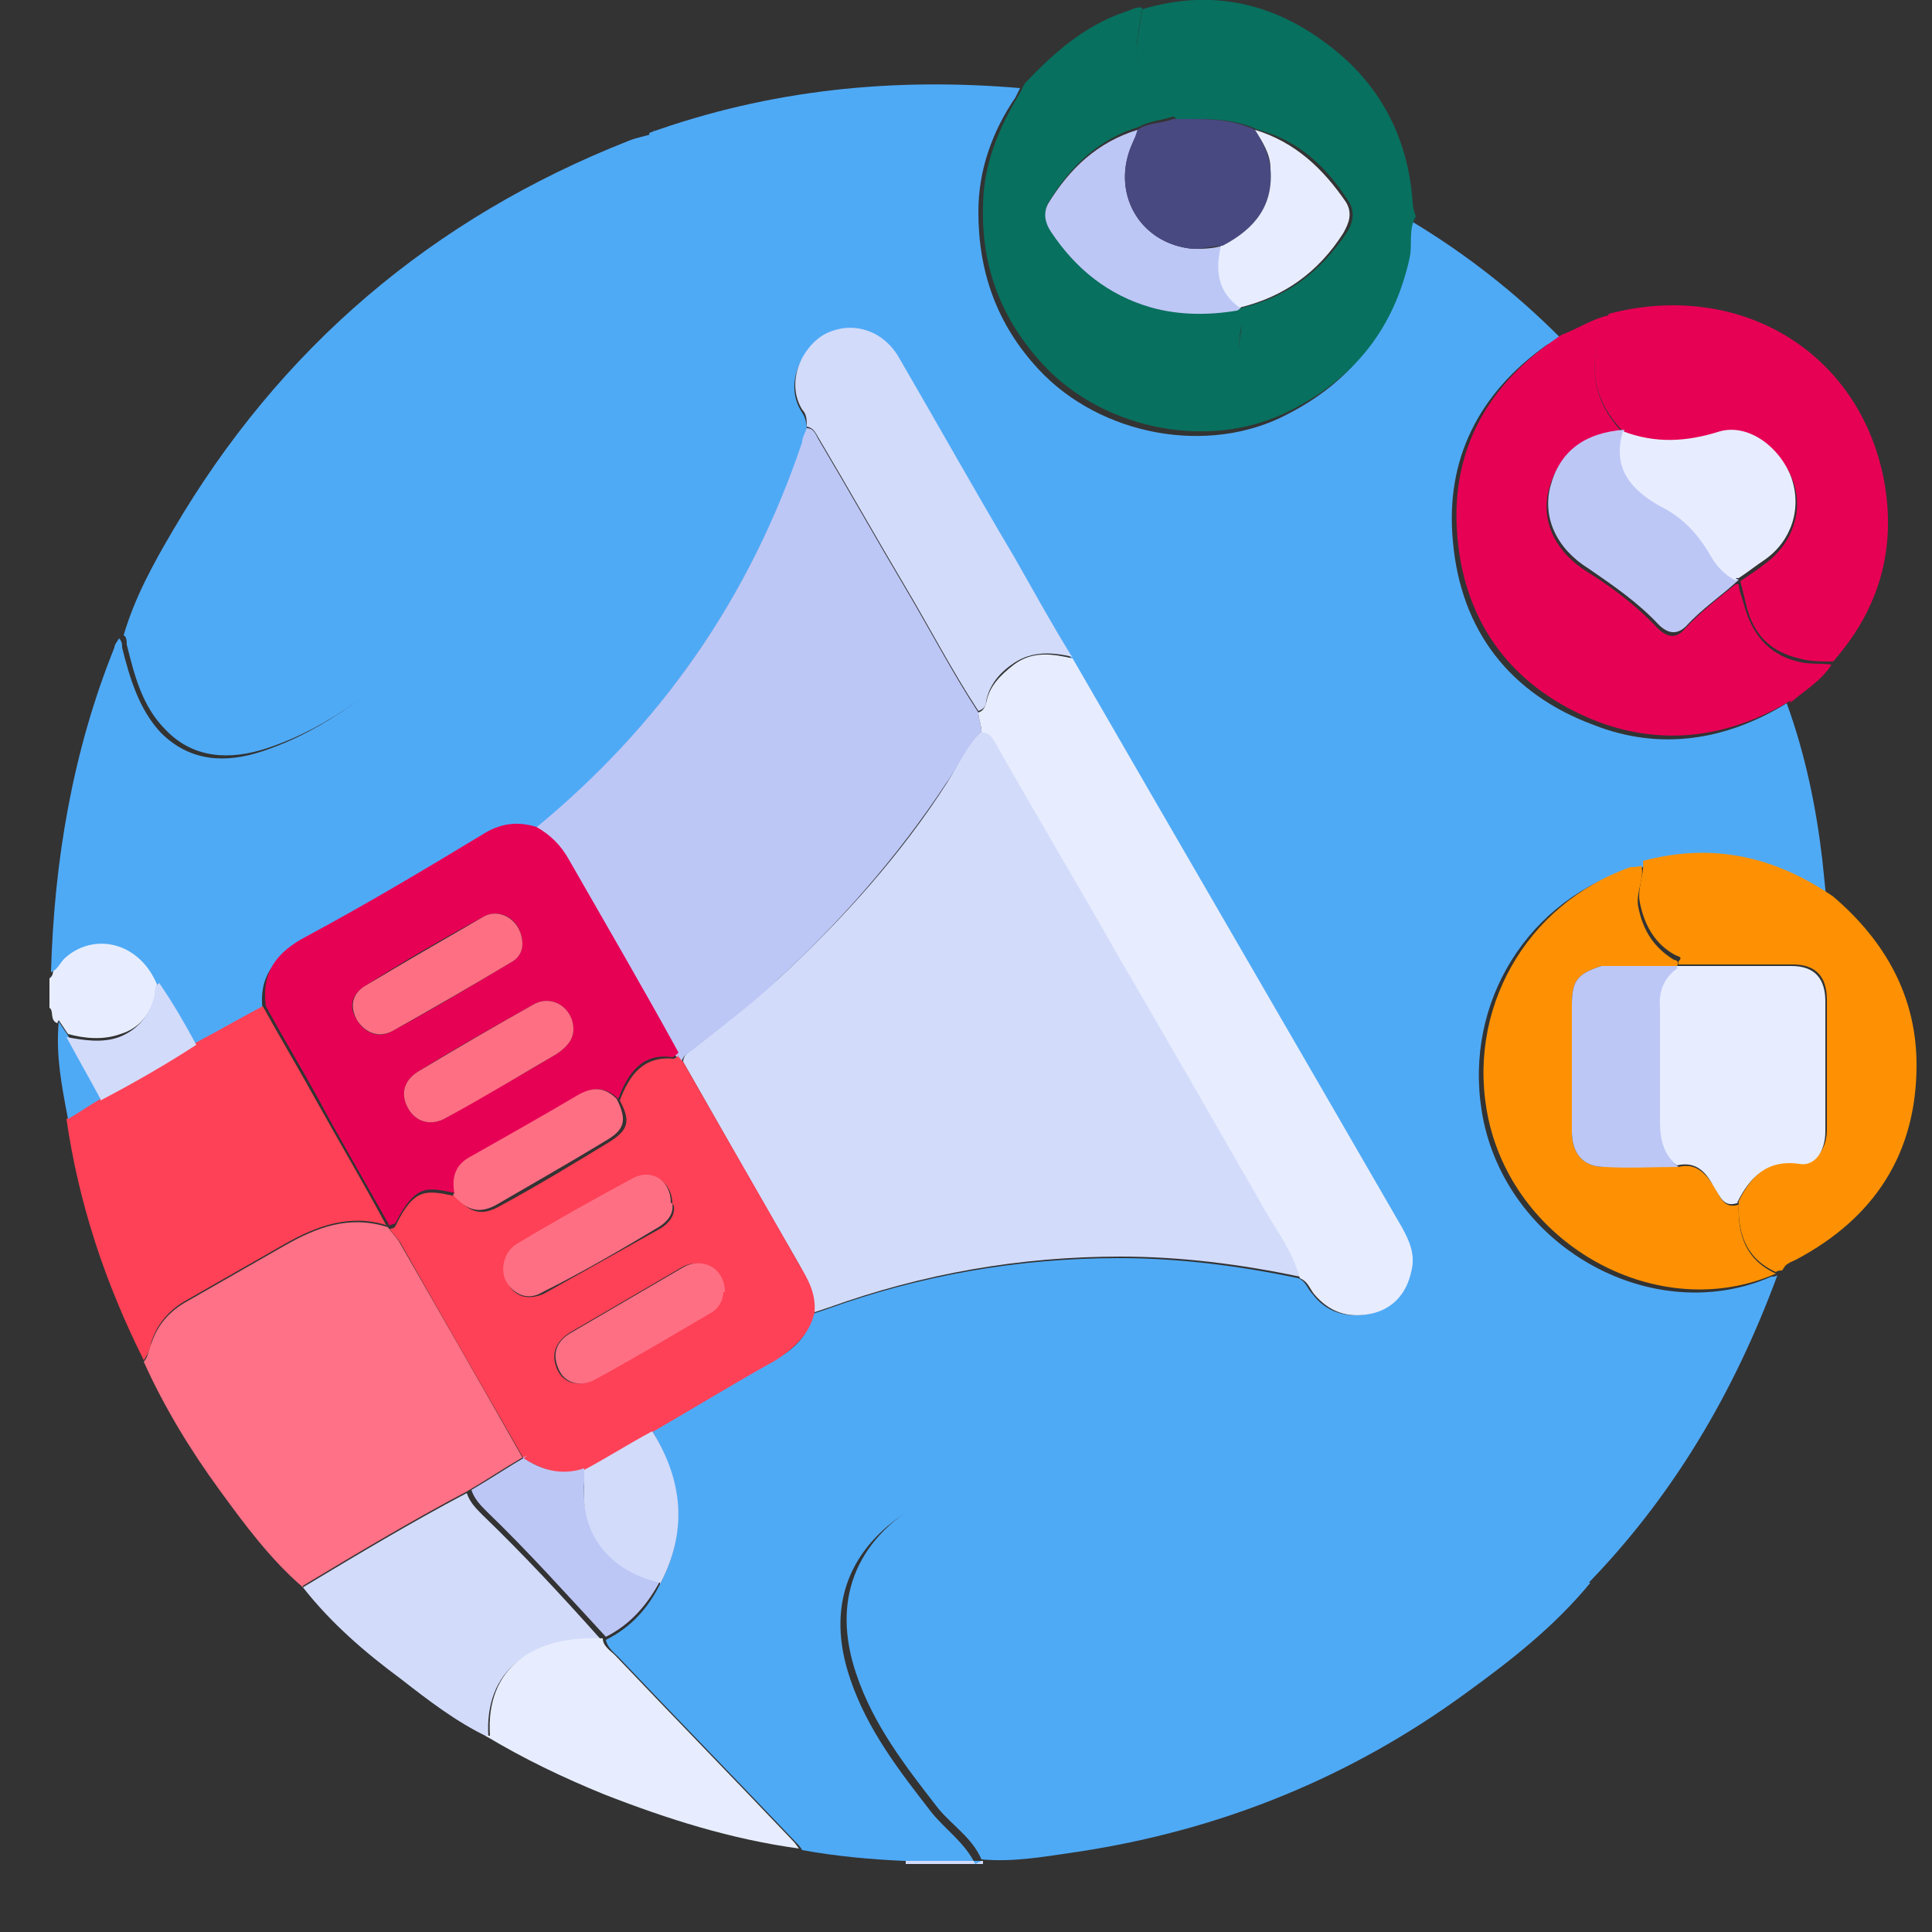
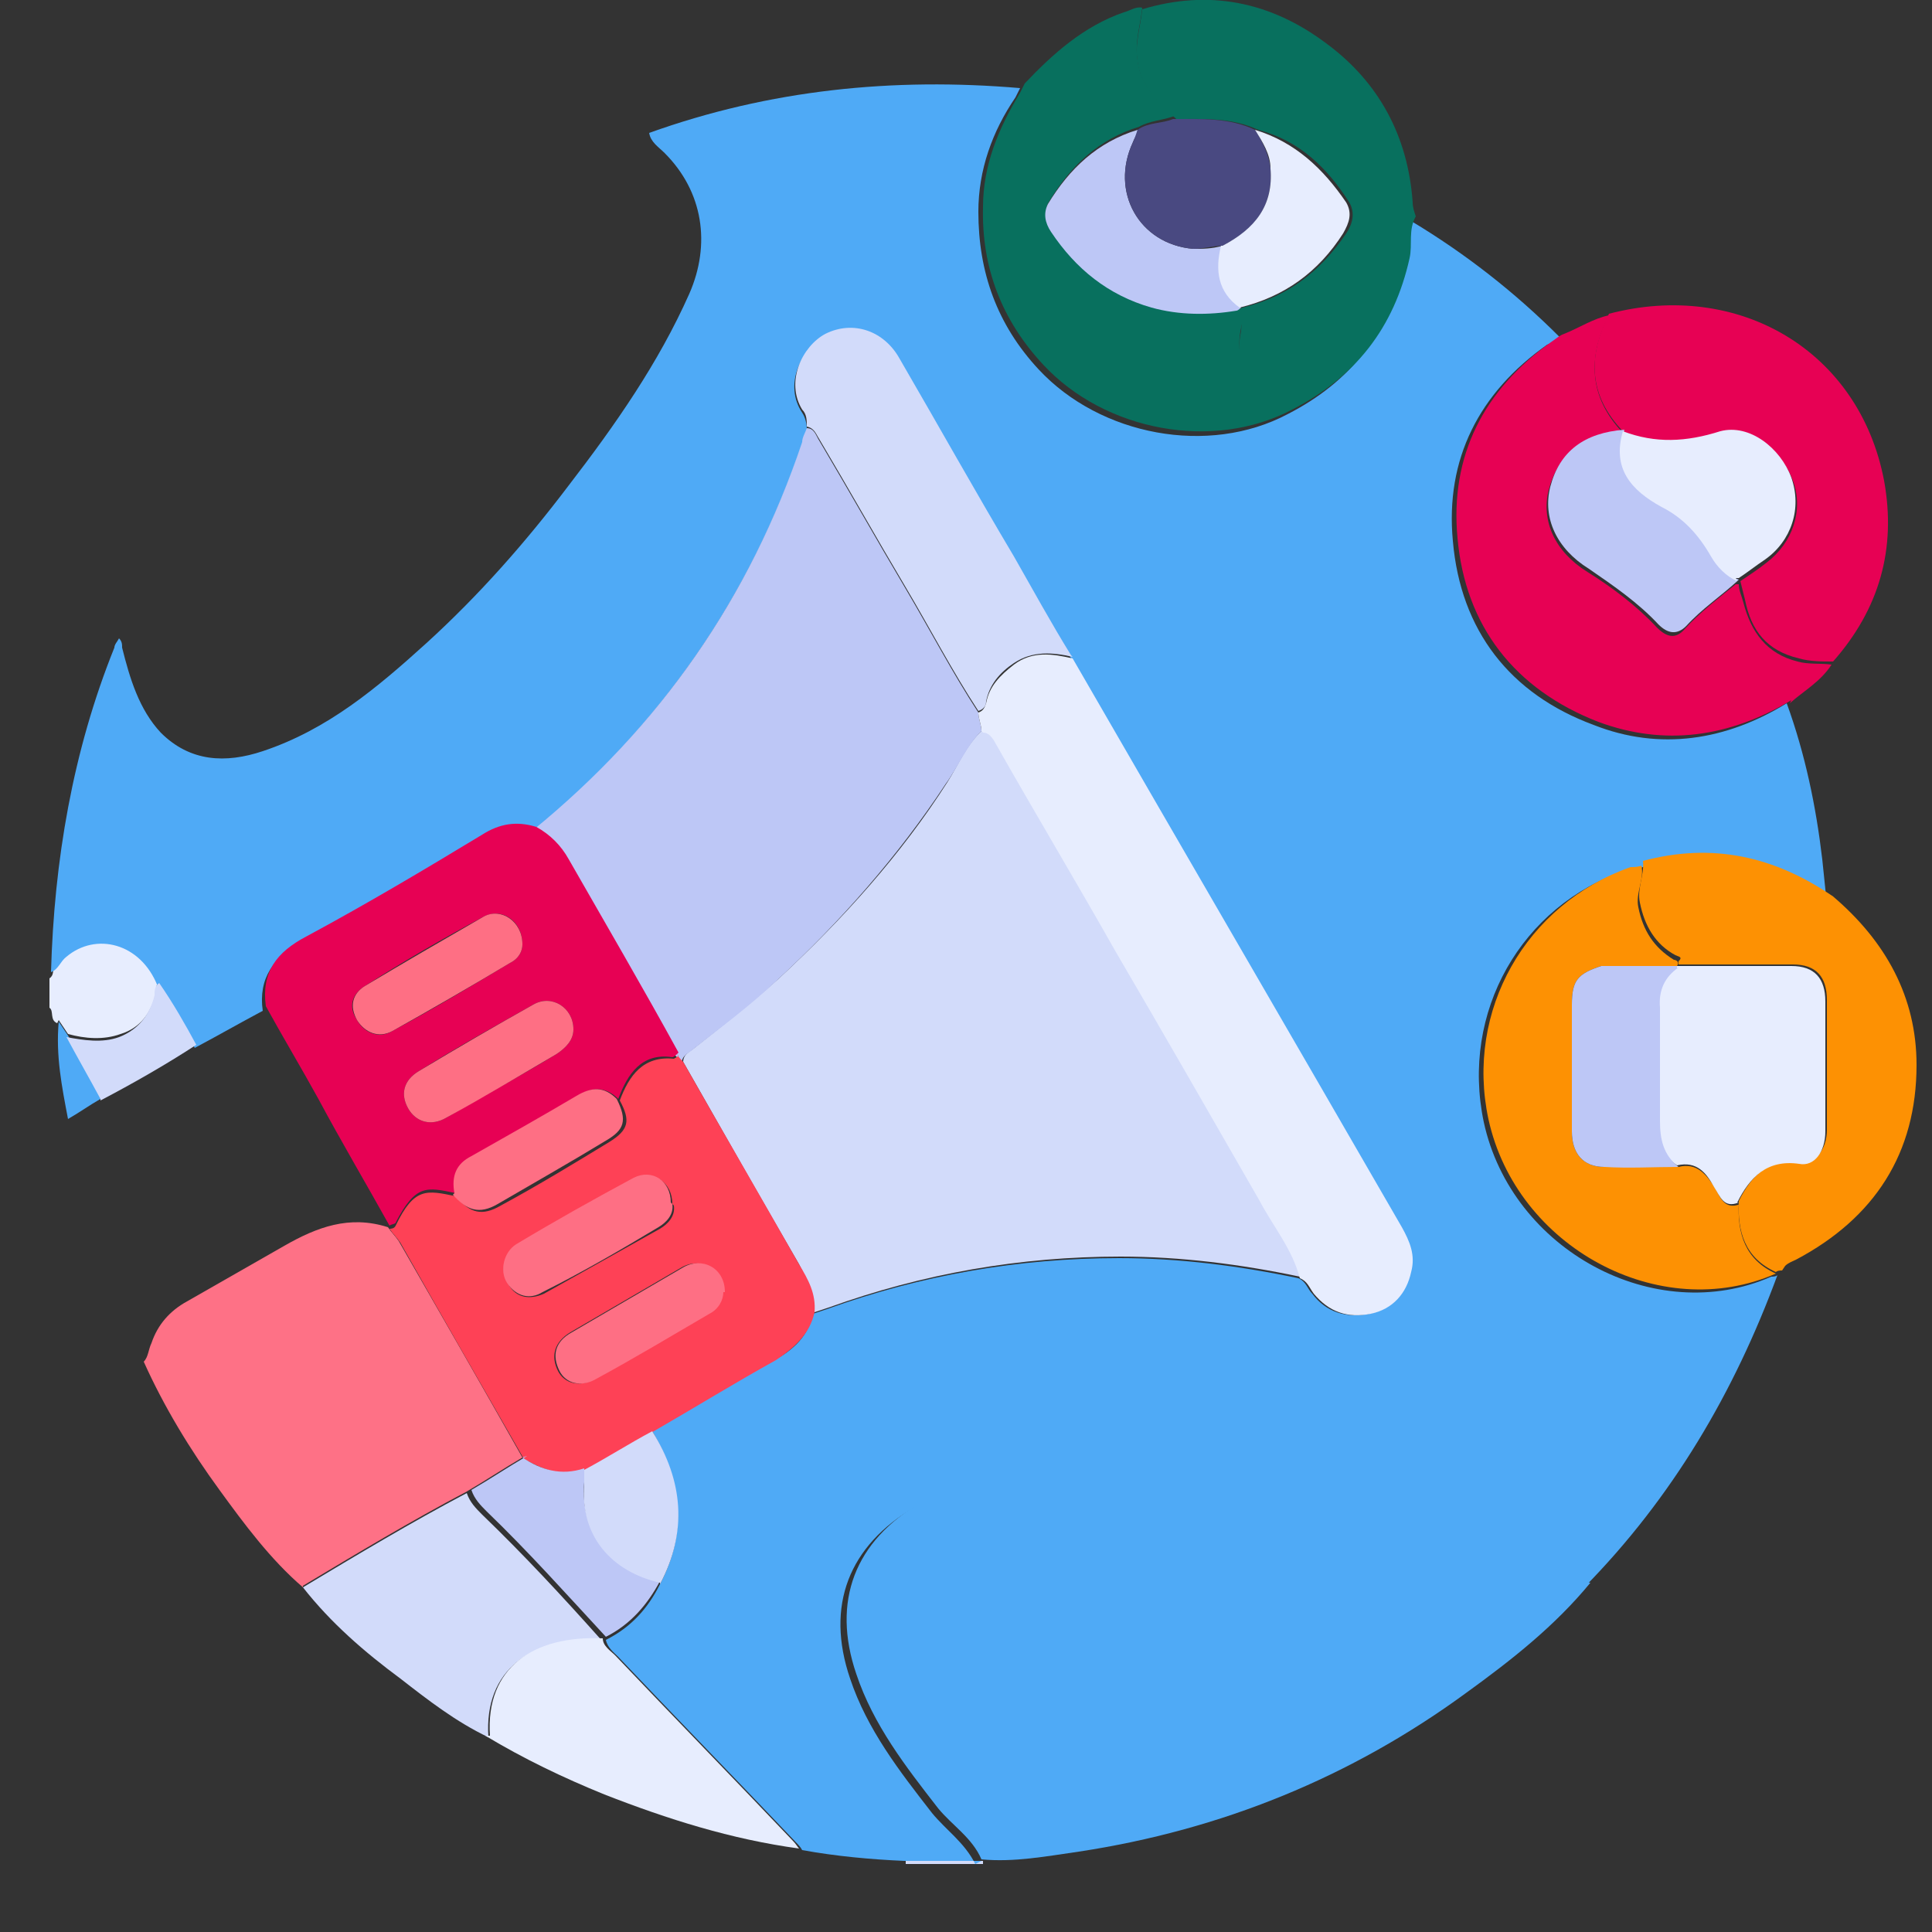
<svg xmlns="http://www.w3.org/2000/svg" id="Layer_1" data-name="Layer 1" version="1.1" viewBox="0 0 125 125">
  <rect x="0" y="0" width="125" height="125" fill="#333333" stroke="none" />
  <defs>
    <style>
      .cls-1 {
        fill: #494981;
      }

      .cls-1, .cls-2, .cls-3, .cls-4, .cls-5, .cls-6, .cls-7, .cls-8, .cls-9, .cls-10, .cls-11, .cls-12, .cls-13, .cls-14 {
        stroke-width: 0px;
      }

      .cls-2, .cls-9 {
        fill: #a07575;
      }

      .cls-2, .cls-15 {
        display: none;
      }

      .cls-3 {
        fill: #fd9103;
      }

      .cls-4 {
        fill: #4faaf6;
      }

      .cls-5 {
        fill: #fe4156;
      }

      .cls-6 {
        fill: #fe7186;
      }

      .cls-7 {
        fill: #e7edfe;
      }

      .cls-8 {
        fill: #fdb335;
      }

      .cls-10 {
        fill: #fe6f84;
      }

      .cls-11 {
        fill: #e70154;
      }

      .cls-12 {
        fill: #d2dbfa;
      }

      .cls-13 {
        fill: #bdc7f6;
      }

      .cls-14 {
        fill: #08705e;
      }
    </style>
  </defs>
  <g>
    <path class="cls-7" d="M3.7,66.2c-.5-.2-.2-.8-.5-1v-1.9c.3-.2.2-.5.3-.8.5-.2.7-.7,1-1,1.9-1.6,4.8-.9,5.9,1.9-.3.2-.3.5-.3.8-.3,1.3-1,2.3-2.3,2.7-1.1.4-2.3.3-3.4,0-.2-.3-.4-.6-.6-.9Z" />
    <path class="cls-12" d="M58.6,120.6c0,0,0-.1,0-.2,1.7,0,3.3,0,5,0,0,0,0,.1,0,.2h-5Z" />
    <path class="cls-4" d="M63.5,120.4c-1.7,0-3.3,0-5,0-2.2-.1-4.4-.3-6.6-.7-.1-.2-.3-.4-.4-.5-3.8-4-7.7-8-11.5-12-.3-.3-.7-.6-.8-1.1,1.6-.8,2.7-2,3.5-3.6,1.8-3.4,1.4-6.7-.5-9.9,2.6-1.5,5.2-3.1,7.9-4.6,1.3-.7,2.2-1.6,2.5-3,.3-.1.6-.2.9-.3,6.1-2.2,12.4-3.3,18.9-3.3,3.9,0,7.8.5,11.6,1.3.5.2.6.7.9,1,.9,1.2,2.2,1.6,3.7,1.3,1.4-.3,2.3-1.3,2.6-2.7.3-1.1-.1-2-.6-2.9-7.1-12.3-14.2-24.5-21.3-36.8-1.2-2.1-2.4-4.3-3.7-6.4-2.5-4.3-4.9-8.6-7.4-12.8-1.1-1.8-3.1-2.5-4.8-1.6-1.6.8-2.7,3.1-1.5,4.9.2.3.3.7.3,1.1-.1.3-.2.6-.3.9-3.4,10-9.2,18.3-17.4,25.1-1.2-.4-2.4-.2-3.5.5-3.8,2.2-7.6,4.5-11.4,6.6-1.9,1-2.9,2.4-2.6,4.5-1.5.8-2.9,1.6-4.4,2.4-.7-1.4-1.4-2.8-2.4-4-1.1-2.8-4-3.5-5.9-1.9-.4.3-.5.8-1,1,.2-7.2,1.4-14.3,4.1-21,0-.2.2-.4.3-.6.2.2.2.4.2.6.5,2,1.1,4,2.5,5.5,1.9,1.9,4.2,2,6.6,1.2,4.2-1.4,7.4-4.1,10.6-7,3.4-3.1,6.4-6.5,9.2-10.2,3-3.9,5.8-7.9,7.8-12.4,1.4-3.2.9-6.6-1.6-9.1-.4-.4-.9-.7-1-1.3,7.8-2.8,15.8-3.6,24-2.9-.1.2-.2.4-.3.6-1.5,2.2-2.4,4.7-2.4,7.4,0,3.9,1.2,7.3,3.9,10.2,4,4.3,11,5.6,16.1,2.9,4.1-2.1,6.6-5.3,7.6-9.8.2-.9,0-1.9.4-2.7,3.5,2.1,6.7,4.6,9.6,7.5-.3.2-.5.4-.8.5-4.4,3.1-6.6,7.4-6.1,12.7.5,5.8,3.7,9.9,9.1,11.9,4.3,1.7,8.6,1,12.5-1.4,1.2,3.3,1.9,6.7,2.3,10.1.1,1,.2,1.9.3,2.9-3.7-2.6-7.8-3.5-12.3-2.3-.2,0-.5,0-.7.1-6.8,2.3-10.7,9.2-9.2,16.3,1.8,8.3,11.1,13.3,18.6,10,.1,0,.3,0,.4-.1-2.8,7.6-6.8,14.4-12.5,20.2-.3,0-.5-.2-.7-.4-1.7-2.4-3.6-4.6-5.9-6.5-3.6-3-7.7-4.4-12.4-3.9-4,.5-8.1.9-12,1.6-4.3.8-8.5,1.8-12.3,4-4.3,2.5-5.8,6.4-4.2,11.1,1.1,3.3,3.2,6,5.3,8.7.9,1.1,2.1,1.9,2.8,3.3h0Z" />
    <path class="cls-4" d="M63.5,120.3c-.6-1.4-1.9-2.2-2.8-3.3-2.1-2.7-4.2-5.4-5.3-8.7-1.6-4.7-.1-8.6,4.2-11.1,3.8-2.2,8-3.3,12.3-4,4-.7,8-1.1,12-1.6,4.7-.6,8.8.8,12.4,3.9,2.3,1.9,4.1,4.1,5.9,6.5.2.2.3.4.7.4-2.3,2.8-5.1,5-8,7.1-7.5,5.5-15.9,8.9-25.1,10.3-2.1.3-4.2.7-6.3.5Z" />
-     <path class="cls-4" d="M42.3,8.4c0,.6.6.9,1,1.3,2.5,2.5,3.1,5.9,1.6,9.1-2,4.5-4.8,8.5-7.8,12.4-2.8,3.6-5.8,7.1-9.2,10.2-3.2,2.9-6.4,5.6-10.6,7-2.4.8-4.8.7-6.6-1.2-1.5-1.5-2-3.5-2.5-5.5,0-.2,0-.5-.2-.6.7-2.4,1.9-4.6,3.2-6.8,6.9-11.8,16.8-20.2,29.5-25.2.5-.2,1.1-.3,1.7-.5Z" />
+     <path class="cls-4" d="M42.3,8.4Z" />
    <path class="cls-11" d="M115.9,45.3c-4,2.4-8.2,3-12.5,1.4-5.4-2.1-8.6-6.2-9.1-11.9-.5-5.3,1.7-9.6,6.1-12.7.3-.2.5-.4.8-.5,1-.4,1.9-1,2.9-1.2-1.4,2.7-1.3,5.3.9,7.6-2.6.2-4.2,1.4-4.8,3.7-.5,2,.4,4,2.5,5.3,1.6,1,3.2,2.2,4.5,3.6.6.6,1.2.8,1.8.1,1-1.1,2.2-2,3.3-2.9h.1s.1,0,.1,0c0,.4.2.8.3,1.2.5,1.9,1.5,3.3,3.5,3.8.7.2,1.5.1,2.2.2-.7,1.1-1.8,1.7-2.7,2.5Z" />
    <path class="cls-14" d="M83.6,26.5c-5.1,2.7-12.1,1.4-16.1-2.9-2.7-2.9-4-6.3-3.9-10.2,0-2.7,1-5.1,2.4-7.4.1-.2.2-.4.3-.6,1.8-1.9,3.8-3.7,6.4-4.6.4-.1.8-.4,1.2-.3-.1,1.1-.5,2.2-.3,3.4.2,1.7,1.3,2.6,2.4,3.6-.8.3-1.6.3-2.3.7-2.6.8-4.4,2.5-5.8,4.8-.4.6-.2,1.2.2,1.8,1.6,2.4,3.7,4.1,6.5,4.9,1.8.5,3.6.5,5.5.2.4.4.3.9.2,1.3-.4,1.9.2,3.1,1.7,4.2.5.3,1.1.6,1.6.9Z" />
    <path class="cls-14" d="M76,7.6c-1.1-1-2.2-2-2.4-3.6-.2-1.2.2-2.3.3-3.4,4.3-1.3,8.3-.5,11.9,2.2,3.4,2.5,5.3,6,5.6,10.3,0,.3.1.6.2.9-.5.9-.2,1.8-.4,2.7-1,4.5-3.5,7.7-7.6,9.8-.5-.3-1.1-.6-1.6-.9-1.6-1-2.1-2.3-1.7-4.2,0-.4.2-.9-.2-1.3,0,0,.2-.2.3-.2,2.9-.7,5-2.3,6.7-4.8.4-.6.6-1.3.2-2-1.4-2.2-3.2-4-5.9-4.7-1.7-.8-3.5-.7-5.3-.7Z" />
    <path class="cls-11" d="M105,27.9c-2.2-2.3-2.3-4.8-.9-7.6,8.4-2.2,16.2,2.4,17.8,10.8.8,4.4-.3,8.3-3.3,11.7-.7,0-1.5,0-2.2-.2-2.1-.5-3.1-1.8-3.5-3.8-.1-.4-.2-.8-.3-1.2.6-.4,1.2-.8,1.7-1.2,1.7-1.3,2.4-3.4,1.7-5.3-.7-1.9-2.7-3.6-4.6-3-2.2.6-4.2.7-6.3,0h0Z" />
    <path class="cls-3" d="M115.3,82.2c-.1,0-.3,0-.4.1-2-.9-2.5-2.6-2.4-4.6.8-1.6,1.9-2.8,4-2.5,1,.1,1.7-.9,1.7-2.1,0-2.8,0-5.6,0-8.4,0-1.5-.7-2.3-2.2-2.3-2.5,0-4.9,0-7.4,0,0,0,0-.1,0-.2.3-.3,0-.3-.2-.4-1.3-.7-2-1.9-2.3-3.4-.2-.9.3-1.8.2-2.7,4.5-1.2,8.5-.3,12.3,2.3,3.4,2.9,5.4,6.5,5.4,10.9,0,5.7-2.7,9.9-7.8,12.6-.2.1-.5.2-.7.4Z" />
    <path class="cls-6" d="M19.6,102.7c-2.1-1.8-3.8-4.1-5.4-6.3-1.9-2.6-3.6-5.4-4.9-8.3.3-.3.3-.8.5-1.2.4-1.2,1.2-2.1,2.3-2.7,2.1-1.2,4.2-2.4,6.3-3.6,2.1-1.2,4.2-2,6.7-1.2.2.3.5.6.7.9,2.7,4.7,5.4,9.4,8,14-1.2.7-2.4,1.5-3.6,2.2-3.6,1.9-7.1,4-10.6,6.1Z" />
-     <path class="cls-5" d="M25.1,79.3c-2.4-.8-4.6,0-6.7,1.2-2.1,1.2-4.2,2.4-6.3,3.6-1.1.6-1.9,1.5-2.3,2.7-.1.4-.2.8-.5,1.2-2.5-5-4.2-10.1-5-15.6.7-.4,1.4-.9,2.1-1.3,2.1-1.1,4.2-2.3,6.2-3.6,1.5-.8,2.9-1.6,4.4-2.4,1.1,2,2.3,4,3.4,6,1.5,2.7,3.1,5.4,4.6,8.2h0Z" />
    <path class="cls-12" d="M19.6,102.7c3.5-2.1,7-4.2,10.6-6.1.2.6.6,1,1,1.4,2.7,2.6,5.2,5.3,7.7,8.1-4.5-.2-7.6,1.9-7.3,6.3-2.1-1-3.9-2.4-5.7-3.8-2.3-1.7-4.5-3.6-6.3-5.9Z" />
    <path class="cls-7" d="M31.7,112.3c-.3-4.4,2.8-6.5,7.3-6.3,0,0,0,0,0,0h0c0,.5.5.8.8,1.1,3.8,4,7.7,8,11.5,12,.2.2.3.4.4.5-4.4-.6-8.5-1.9-12.6-3.5-2.7-1.1-5.2-2.3-7.7-3.8Z" />
    <path class="cls-4" d="M6.5,71.1c-.7.4-1.4.9-2.1,1.3-.4-2.1-.8-4.1-.6-6.3.2.3.4.6.6.9.7,1.3,1.5,2.7,2.2,4Z" />
    <path class="cls-12" d="M6.5,71.1c-.7-1.3-1.5-2.7-2.2-4,1.1.2,2.3.4,3.4,0,1.3-.5,2-1.5,2.3-2.7,0-.3,0-.6.3-.8.9,1.3,1.7,2.7,2.4,4-2,1.3-4.1,2.5-6.2,3.6Z" />
    <path class="cls-12" d="M84.1,82.6c-3.8-.8-7.7-1.3-11.6-1.3-6.5,0-12.8,1.1-18.9,3.3-.3.1-.6.2-.9.3,0-1.2-.5-2.1-1-3.1-2.5-4.3-5-8.7-7.5-13.1,0-.4.3-.6.6-.8,1.9-1.5,3.8-3,5.6-4.6,4.1-3.8,7.9-8,10.9-12.7.7-1.1,1.2-2.4,2.3-3.4.4,0,.5.2.7.5,2.6,4.6,5.3,9.1,7.9,13.7,3.1,5.4,6.2,10.7,9.3,16.1.9,1.6,2.1,3.1,2.6,5Z" />
    <path class="cls-13" d="M63.5,47.3c-1,1-1.5,2.3-2.3,3.4-3.1,4.7-6.8,8.9-10.9,12.7-1.8,1.7-3.7,3.1-5.6,4.6-.3.2-.6.4-.6.8-.1-.2-.3-.4-.4-.5-2.4-4.2-4.8-8.3-7.1-12.5-.5-.9-1.1-1.7-2.1-2.1,8.2-6.7,14-15,17.4-25.1,0-.3.2-.6.3-.9.5,0,.6.5.8.8,1.9,3.2,3.7,6.4,5.6,9.6,1.6,2.7,3,5.4,4.7,8,0,.4.2.8.2,1.2Z" />
    <path class="cls-7" d="M63.5,47.3c0-.4-.2-.8-.2-1.2.3-.1.4-.3.5-.6.2-1.1.9-1.8,1.8-2.5,1.2-.9,2.5-.7,3.8-.4,7.1,12.3,14.2,24.5,21.3,36.8.5.9.9,1.8.6,2.9-.3,1.4-1.2,2.4-2.6,2.7-1.5.3-2.7-.1-3.7-1.3-.3-.4-.4-.8-.9-1-.5-1.9-1.7-3.3-2.6-5-3.1-5.4-6.2-10.8-9.3-16.1-2.6-4.6-5.3-9.1-7.9-13.7-.2-.3-.4-.5-.7-.5Z" />
    <path class="cls-5" d="M43.8,68.2c.1.2.3.4.4.5,2.5,4.4,5,8.7,7.5,13.1.6,1,1.1,1.9,1,3.1-.3,1.4-1.3,2.3-2.5,3.1-2.7,1.5-5.3,3.1-7.9,4.6-1.5.8-2.9,1.7-4.4,2.5-1.5.5-2.7,0-4-.7-2.7-4.7-5.4-9.4-8-14-.2-.3-.5-.6-.7-.9,0,0,0,0,0,0,.1,0,.3,0,.4-.2,1.2-2.5,2-2.3,3.9-1.9.9,1.1,1.7,1.3,2.9.6,2.4-1.3,4.7-2.7,7-4.1,1.3-.8,1.4-1.4.7-2.7.6-1.6,1.5-2.9,3.5-2.7,0,0,.2-.1.3-.2ZM46.8,83.6c0-1.5-1.5-2.3-2.7-1.6-2.4,1.4-4.8,2.8-7.2,4.2-1,.6-1.3,1.5-.8,2.5.4.8,1.4,1.1,2.4.5,2.5-1.4,4.9-2.8,7.3-4.2.6-.4.9-.9.9-1.4ZM43.5,77.9c0-1.4-1.2-2.2-2.4-1.6-2.6,1.4-5.1,2.8-7.6,4.3-.9.5-1.2,1.6-.6,2.5.5.9,1.4,1,2.3.6,2.5-1.4,5-2.8,7.5-4.2.5-.3,1-.8.9-1.5Z" />
    <path class="cls-11" d="M43.8,68.2c0,0-.2.2-.3.2-2-.3-2.9,1.1-3.5,2.7-.8-.8-1.7-.8-2.6-.2-2.3,1.3-4.5,2.6-6.8,3.9-1,.6-1.3,1.4-1.1,2.4-1.9-.4-2.6-.6-3.9,1.9,0,.1-.3.1-.4.2-1.5-2.7-3.1-5.4-4.6-8.2-1.1-2-2.3-4-3.4-6-.3-2.2.7-3.5,2.6-4.5,3.9-2.1,7.6-4.3,11.4-6.6,1.1-.7,2.2-.9,3.5-.5.9.5,1.6,1.2,2.1,2.1,2.4,4.2,4.8,8.3,7.1,12.5ZM33.8,61.1c0-1.5-1.3-2.4-2.5-1.8-2.6,1.4-5.2,2.9-7.7,4.5-.8.5-1.1,1.3-.5,2.2.5.9,1.5,1.2,2.3.7,2.6-1.4,5.1-2.9,7.6-4.4.6-.3.8-.8.8-1.2ZM37.1,66.6c0-1.4-1.4-2.3-2.6-1.6-2.5,1.4-5,2.8-7.4,4.3-1,.6-1.2,1.5-.7,2.4.5.9,1.5,1.2,2.5.6,2.4-1.4,4.8-2.7,7.1-4.1.6-.4,1.1-.9,1.1-1.6Z" />
    <path class="cls-3" d="M112.5,77.8c-.1,2,.4,3.7,2.4,4.6-7.5,3.3-16.8-1.7-18.6-10-1.5-7,2.4-13.9,9.2-16.3.2,0,.5,0,.7-.1.2.9-.4,1.8-.2,2.7.3,1.5,1,2.6,2.3,3.4.1,0,.4.1.2.4-1.5,0-3.1,0-4.6,0,0,0-.2,0-.3,0-1.5.5-1.9.9-1.9,2.5,0,2.7,0,5.5,0,8.2,0,1.4.7,2.3,2.1,2.3,1.6,0,3.2,0,4.8,0,1.2-.3,1.8.5,2.4,1.4.3.6.6,1.4,1.6,1Z" />
    <path class="cls-12" d="M69.4,42.5c-1.3-.3-2.6-.4-3.8.4-.9.6-1.6,1.4-1.8,2.5,0,.3-.2.5-.5.6-1.7-2.6-3.1-5.3-4.7-8-1.9-3.2-3.7-6.4-5.6-9.6-.2-.3-.3-.7-.8-.8,0-.4,0-.8-.3-1.1-1.1-1.8,0-4.1,1.5-4.9,1.8-.9,3.8-.2,4.8,1.6,2.5,4.3,4.9,8.6,7.4,12.8,1.2,2.1,2.4,4.3,3.7,6.4Z" />
    <path class="cls-13" d="M33.8,94.3c1.2.8,2.5,1.2,4,.7,0,.3,0,.6,0,.9-.3,3.4,1.9,5.7,4.9,6.4-.8,1.5-1.9,2.8-3.5,3.6,0,0,0,0,0,0,0,0,0,0,0,0-2.5-2.7-5-5.5-7.7-8.1-.4-.4-.8-.8-1-1.4,1.2-.7,2.4-1.5,3.6-2.2Z" />
    <path class="cls-12" d="M42.7,102.4c-3.1-.7-5.2-3-4.9-6.4,0-.3,0-.6,0-.9,1.5-.8,2.9-1.7,4.4-2.5,2,3.2,2.3,6.5.5,9.9Z" />
    <path class="cls-13" d="M112.4,37.6c-1.1,1-2.3,1.8-3.3,2.9-.6.6-1.2.5-1.8-.1-1.3-1.4-2.9-2.5-4.5-3.6-2.1-1.3-3-3.3-2.5-5.3.6-2.3,2.2-3.5,4.8-3.7,0,0,0,0,0,0-.7,2.4.5,3.8,2.5,4.9,1.4.7,2.4,1.8,3.2,3.2.4.7.9,1.3,1.7,1.6Z" />
    <path class="cls-7" d="M112.4,37.6c-.7-.3-1.3-.9-1.7-1.6-.8-1.4-1.8-2.5-3.2-3.2-2-1.1-3.2-2.5-2.5-4.9,2.1.8,4.1.7,6.3,0,1.9-.5,3.9,1.1,4.6,3,.7,2,0,4.1-1.7,5.3-.6.4-1.1.8-1.7,1.2,0,0-.1,0-.1,0h-.1Z" />
    <path class="cls-13" d="M80.3,19.9c0,0-.2.2-.3.2-1.8.3-3.7.3-5.5-.2-2.8-.8-4.9-2.5-6.5-4.9-.4-.6-.5-1.2-.2-1.8,1.4-2.3,3.2-4,5.8-4.8,0,.3-.2.5-.3.8-1.5,3.2.4,6.6,3.9,6.9.6,0,1.2,0,1.9-.2-.4,1.6-.2,2.9,1.2,4Z" />
    <path class="cls-1" d="M79.1,15.9c-.6,0-1.2.2-1.9.2-3.5-.3-5.4-3.7-3.9-6.9.1-.2.2-.5.3-.8.7-.5,1.6-.4,2.3-.7,1.8,0,3.6-.1,5.3.7.5.8.9,1.6,1,2.5.2,2.5-1.1,4-3.1,5Z" />
    <path class="cls-7" d="M79.1,15.9c2.1-1.1,3.3-2.6,3.1-5,0-.9-.5-1.7-1-2.5,2.6.8,4.4,2.5,5.9,4.7.4.7.2,1.3-.2,2-1.6,2.5-3.8,4.1-6.7,4.8-1.4-1-1.6-2.4-1.2-4Z" />
    <path class="cls-7" d="M112.5,77.8c-1,.4-1.2-.4-1.6-1-.5-.9-1.1-1.7-2.4-1.4-1-.7-1.3-1.7-1.2-3,0-2.4,0-4.9,0-7.3,0-1.1.3-2,1.2-2.6,2.5,0,4.9,0,7.4,0,1.5,0,2.2.8,2.2,2.3,0,2.8,0,5.6,0,8.4,0,1.3-.7,2.3-1.7,2.1-2.1-.3-3.2.9-4,2.5Z" />
    <path class="cls-13" d="M108.6,62.6c-.9.6-1.3,1.5-1.2,2.6,0,2.4,0,4.9,0,7.3,0,1.2.2,2.2,1.2,3-1.6,0-3.2.1-4.8,0-1.4,0-2.1-.9-2.1-2.3,0-2.7,0-5.5,0-8.2,0-1.6.4-2,1.9-2.5,0,0,.2,0,.3,0,1.5,0,3.1,0,4.6,0,0,0,0,.1,0,.2Z" />
    <path class="cls-10" d="M29.4,77.2c-.2-1.1.1-1.9,1.1-2.4,2.3-1.3,4.6-2.6,6.8-3.9,1-.6,1.8-.6,2.6.2.7,1.4.5,2-.7,2.7-2.3,1.4-4.6,2.7-7,4.1-1.2.7-2,.4-2.9-.6Z" />
    <path class="cls-10" d="M46.8,83.6c0,.5-.3,1.1-.9,1.4-2.4,1.4-4.9,2.9-7.3,4.2-1,.6-2,.3-2.4-.5-.5-1-.3-1.9.8-2.5,2.4-1.4,4.8-2.8,7.2-4.2,1.2-.7,2.7,0,2.7,1.6Z" />
    <path class="cls-10" d="M43.5,77.9c.1.7-.4,1.2-.9,1.5-2.5,1.5-4.9,2.9-7.5,4.2-.8.5-1.7.3-2.3-.6-.5-.8-.2-2,.6-2.5,2.5-1.5,5-2.9,7.6-4.3,1.2-.6,2.4.2,2.4,1.6Z" />
    <path class="cls-10" d="M33.8,61.1c0,.4-.2.9-.8,1.2-2.5,1.5-5.1,3-7.6,4.4-.9.5-1.8.1-2.3-.7-.5-.9-.3-1.7.5-2.2,2.5-1.5,5.1-3,7.7-4.5,1.1-.6,2.5.3,2.5,1.8Z" />
    <path class="cls-10" d="M37.1,66.6c0,.7-.5,1.2-1.1,1.6-2.4,1.4-4.7,2.8-7.1,4.1-1,.6-2,.3-2.5-.6-.5-.9-.3-1.8.7-2.4,2.5-1.5,4.9-2.9,7.4-4.3,1.2-.7,2.6.2,2.6,1.6Z" />
-     <path class="cls-8" d="M103.9,62.4c0,0-.2,0-.3,0,0,0,.2,0,.3,0Z" />
  </g>
  <rect class="cls-2" x="60" y="0" width="1.9" height="5.1" />
  <rect class="cls-2" x="60" y="119.9" width="1.9" height="5.1" />
  <g class="cls-15">
    <rect class="cls-9" x="121.5" y="60" width="1.9" height="5.1" transform="translate(185 -59.9) rotate(90)" />
    <rect class="cls-9" x="1.6" y="60" width="1.9" height="5.1" transform="translate(65.1 60) rotate(90)" />
  </g>
</svg>